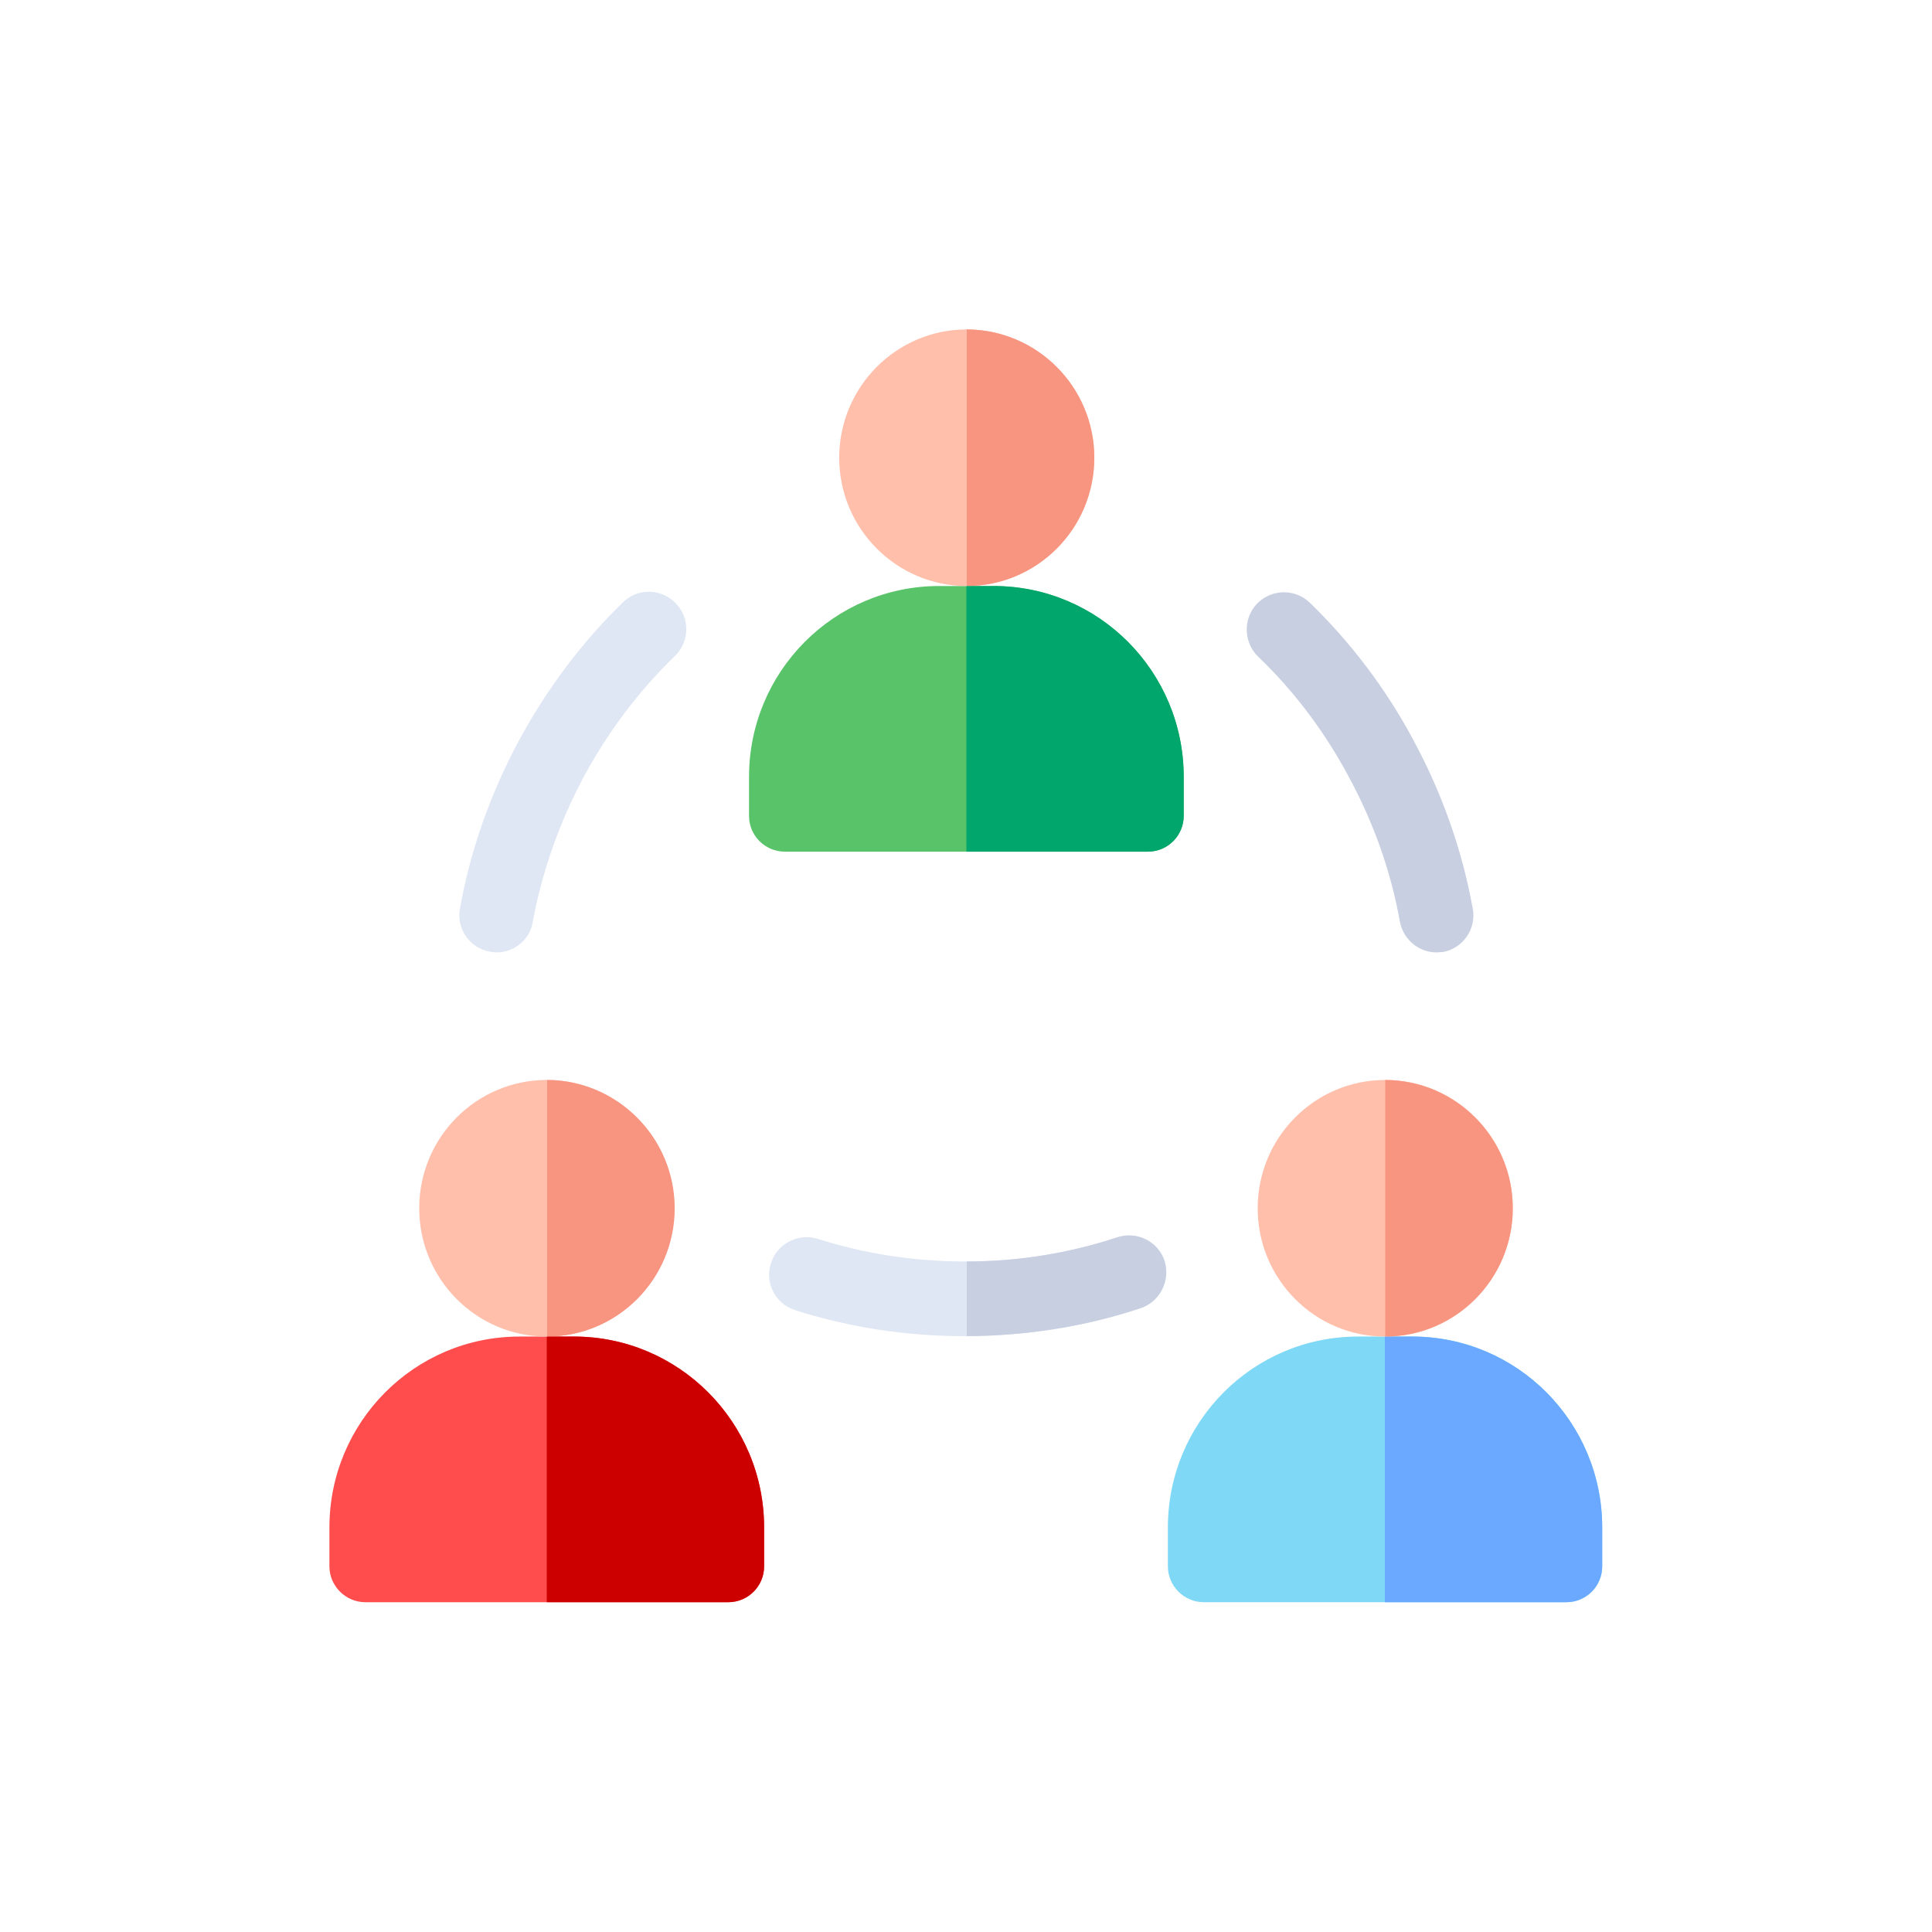
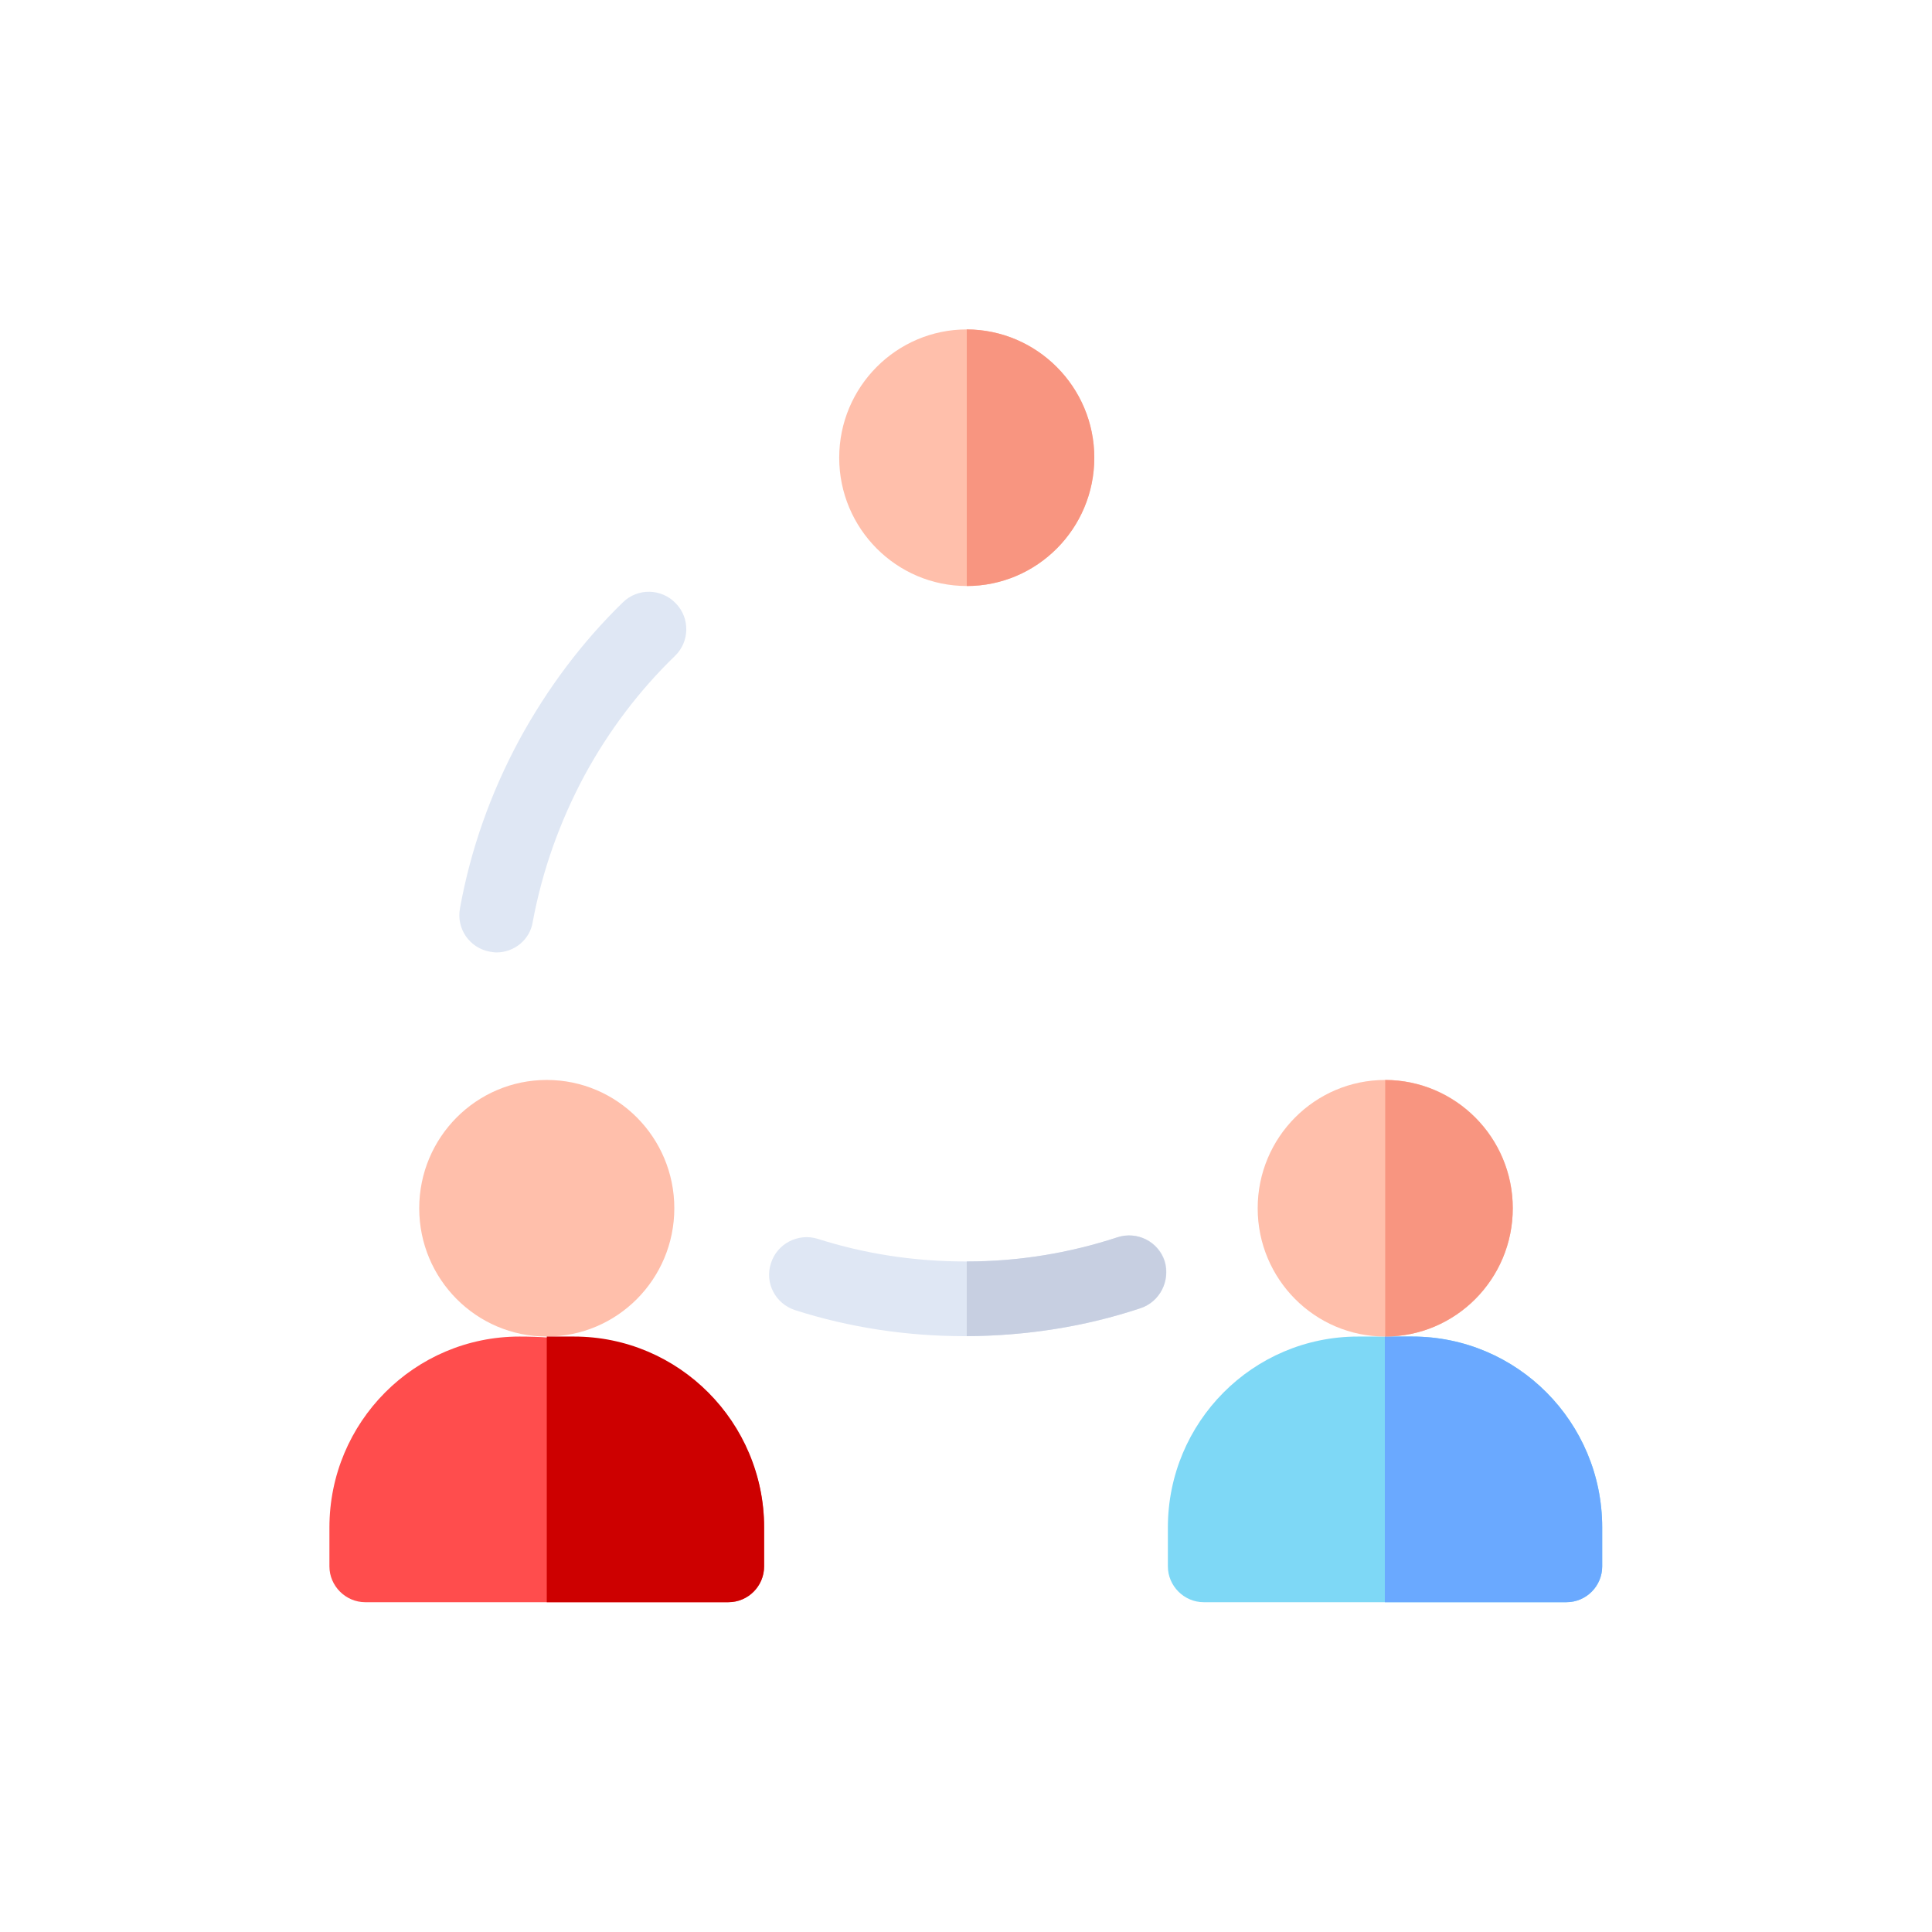
<svg xmlns="http://www.w3.org/2000/svg" version="1.1" id="Capa_1" x="0px" y="0px" viewBox="0 0 512 512" style="enable-background:new 0 0 512 512;" xml:space="preserve">
  <style type="text/css">
	.st0{fill:#7ED8F6;}
	.st1{fill:#FFBFAB;}
	.st2{fill:#59C36A;}
	.st3{fill:#FF4D4D;}
	.st4{fill:#DFE7F4;}
	.st5{fill:#C7CFE1;}
	.st6{fill:#F89580;}
	.st7{fill:#00A66C;}
	.st8{fill:#CD0000;}
	.st9{fill:#6AA9FF;}
</style>
  <g>
    <path class="st0" d="M424.6,404.8v10.3c0,5.2-4.2,9.5-9.5,9.5H319c-5.2,0-9.5-4.3-9.5-9.5v-10.3c0-27.9,22.5-50.6,50.4-50.6h14.4   C402.1,354.2,424.6,376.9,424.6,404.8z" />
    <ellipse class="st1" cx="367.1" cy="320.2" rx="33.8" ry="34" />
-     <path class="st2" d="M313.7,205.9v10.3c0,5.2-4.2,9.5-9.5,9.5h-96.2c-5.2,0-9.5-4.2-9.5-9.5v-10.3c0-27.9,22.5-50.6,50.4-50.6h14.4   C291.2,155.3,313.7,178,313.7,205.9z" />
    <path class="st1" d="M290,121.3c0,18.8-15.2,34-33.8,34s-33.8-15.2-33.8-34c0-18.8,15.2-34,33.8-34S290,102.6,290,121.3L290,121.3z   " />
-     <path class="st3" d="M202.5,404.8v10.3c0,5.2-4.2,9.5-9.5,9.5H96.8c-5.2,0-9.5-4.3-9.5-9.5v-10.3c0-27.9,22.5-50.6,50.4-50.6h14.4   C179.9,354.2,202.5,376.9,202.5,404.8z" />
+     <path class="st3" d="M202.5,404.8v10.3c0,5.2-4.2,9.5-9.5,9.5H96.8c-5.2,0-9.5-4.3-9.5-9.5v-10.3c0-27.9,22.5-50.6,50.4-50.6C179.9,354.2,202.5,376.9,202.5,404.8z" />
    <ellipse class="st1" cx="144.9" cy="320.2" rx="33.8" ry="34" />
    <g>
      <path class="st4" d="M302.2,346.7c-14.7,4.9-30.2,7.3-46,7.4h-0.5c-15.5,0-30.6-2.3-45-6.9c-5.2-1.7-8.1-7.2-6.4-12.4    c1.6-5.2,7.2-8.1,12.4-6.5c12.5,4,25.7,6,39.1,6c0.2,0,0.4,0,0.5,0c13.7,0,27.1-2.2,39.9-6.4c5.2-1.7,10.8,1.1,12.5,6.3    C310.2,339.4,307.4,345,302.2,346.7L302.2,346.7z" />
    </g>
    <g>
      <path class="st4" d="M131.6,252.4c-0.6,0-1.2-0.1-1.8-0.2c-5.4-1-8.9-6.1-7.9-11.5c2.8-15.5,8.1-30.5,15.7-44.6    c7.4-13.6,16.6-25.9,27.5-36.5c3.9-3.8,10.2-3.7,14,0.3c3.8,3.9,3.7,10.2-0.3,14c-9.4,9.1-17.5,19.8-23.9,31.6    c-6.6,12.3-11.2,25.3-13.7,38.7C140.5,249,136.3,252.4,131.6,252.4L131.6,252.4z" />
    </g>
    <g>
-       <path class="st5" d="M380.7,252.4c-4.7,0-8.8-3.4-9.7-8.1c-2.4-13.4-7-26.4-13.7-38.7c-6.4-11.9-14.4-22.5-23.9-31.6    c-3.9-3.8-4-10.1-0.3-14c3.8-3.9,10-4.1,14-0.3c10.9,10.6,20.2,22.8,27.5,36.5c7.6,14.1,12.9,29.1,15.7,44.6    c1,5.4-2.6,10.5-7.9,11.5C381.9,252.3,381.3,252.4,380.7,252.4z" />
-     </g>
+       </g>
    <path class="st6" d="M290,121.3c0,18.8-15.2,34-33.8,34v-68C274.9,87.4,290,102.6,290,121.3z" />
-     <path class="st7" d="M313.7,205.9v10.3c0,5.2-4.2,9.5-9.5,9.5h-48.1v-70.4h7.2C291.2,155.3,313.7,178,313.7,205.9L313.7,205.9z" />
    <path class="st5" d="M302.2,346.7c-14.7,4.9-30.2,7.3-46,7.4v-19.8c13.7,0,27.1-2.2,39.9-6.4c5.2-1.7,10.8,1.1,12.5,6.3   C310.2,339.4,307.4,345,302.2,346.7z" />
-     <path class="st6" d="M178.8,320.2c0,18.8-15.2,34-33.8,34v-68C163.6,286.3,178.8,301.5,178.8,320.2z" />
    <path class="st8" d="M202.5,404.8v10.3c0,5.2-4.2,9.5-9.5,9.5h-48.1v-70.4h7.2C179.9,354.2,202.5,376.9,202.5,404.8z" />
    <path class="st9" d="M424.6,404.8v10.3c0,5.2-4.2,9.5-9.5,9.5h-48.1v-70.4h7.2C402.1,354.2,424.6,376.9,424.6,404.8z" />
    <path class="st6" d="M400.9,320.2c0,18.8-15.2,34-33.8,34v-68C385.8,286.3,400.9,301.5,400.9,320.2z" />
  </g>
</svg>